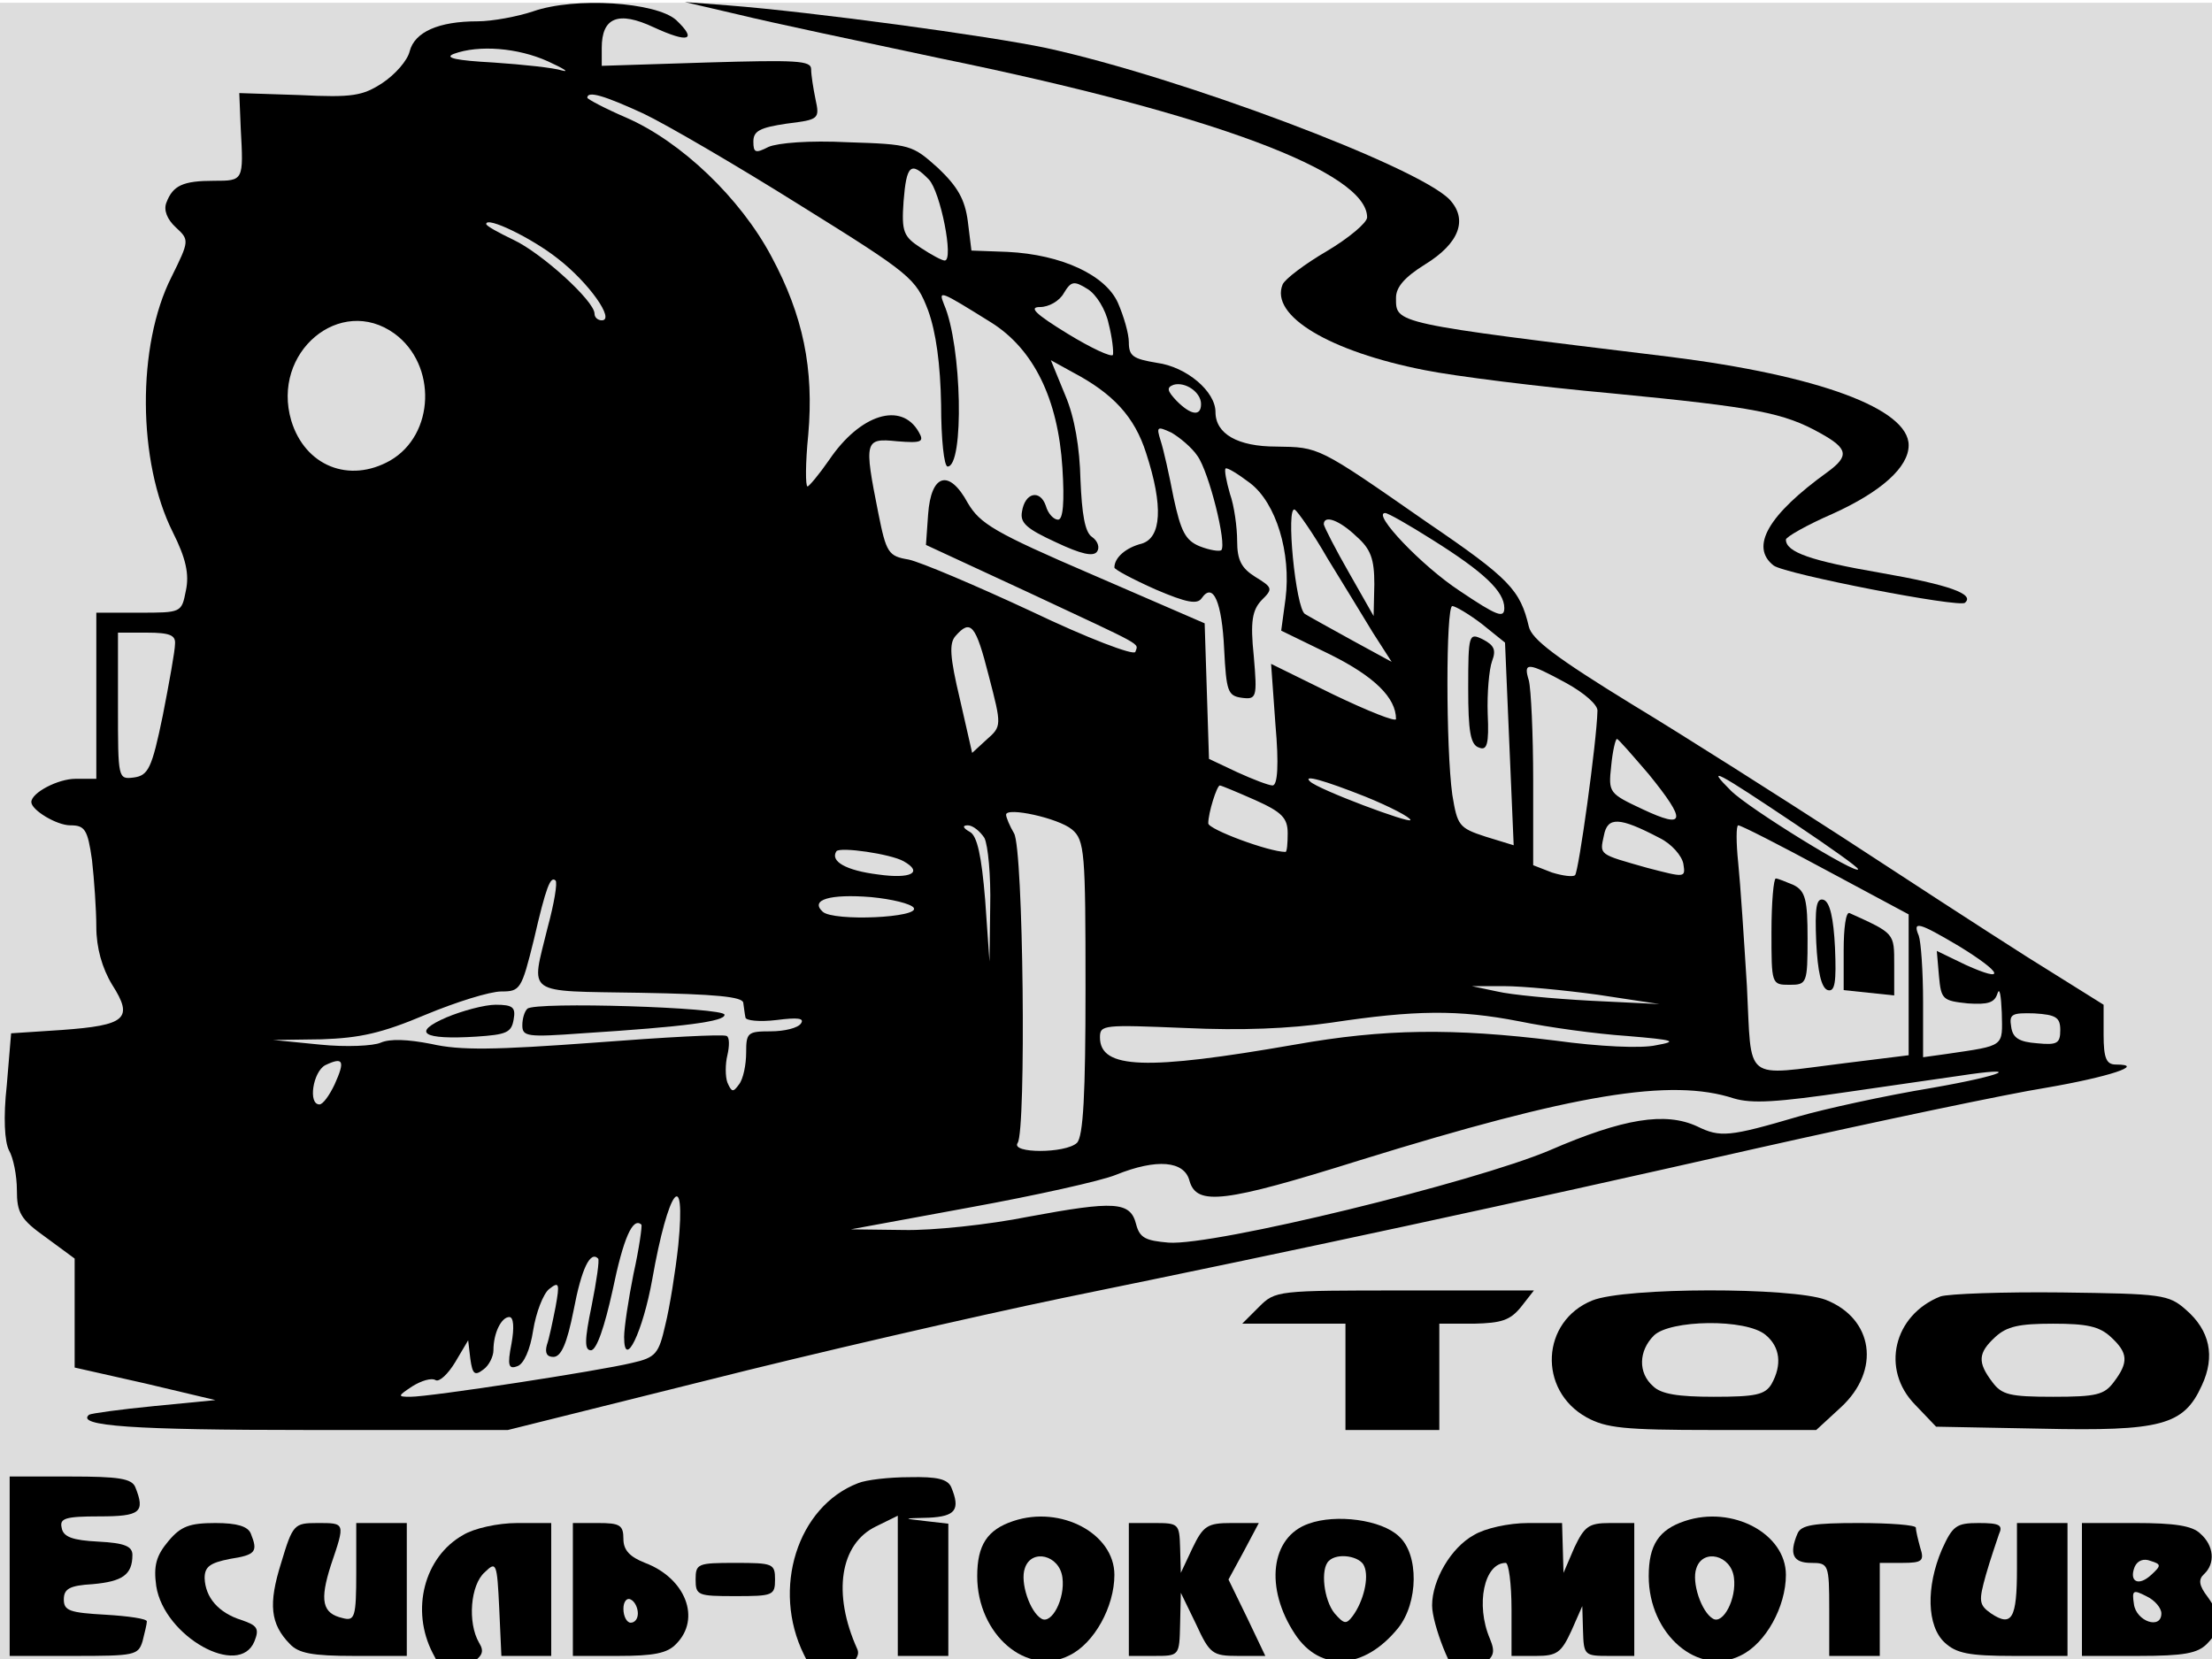
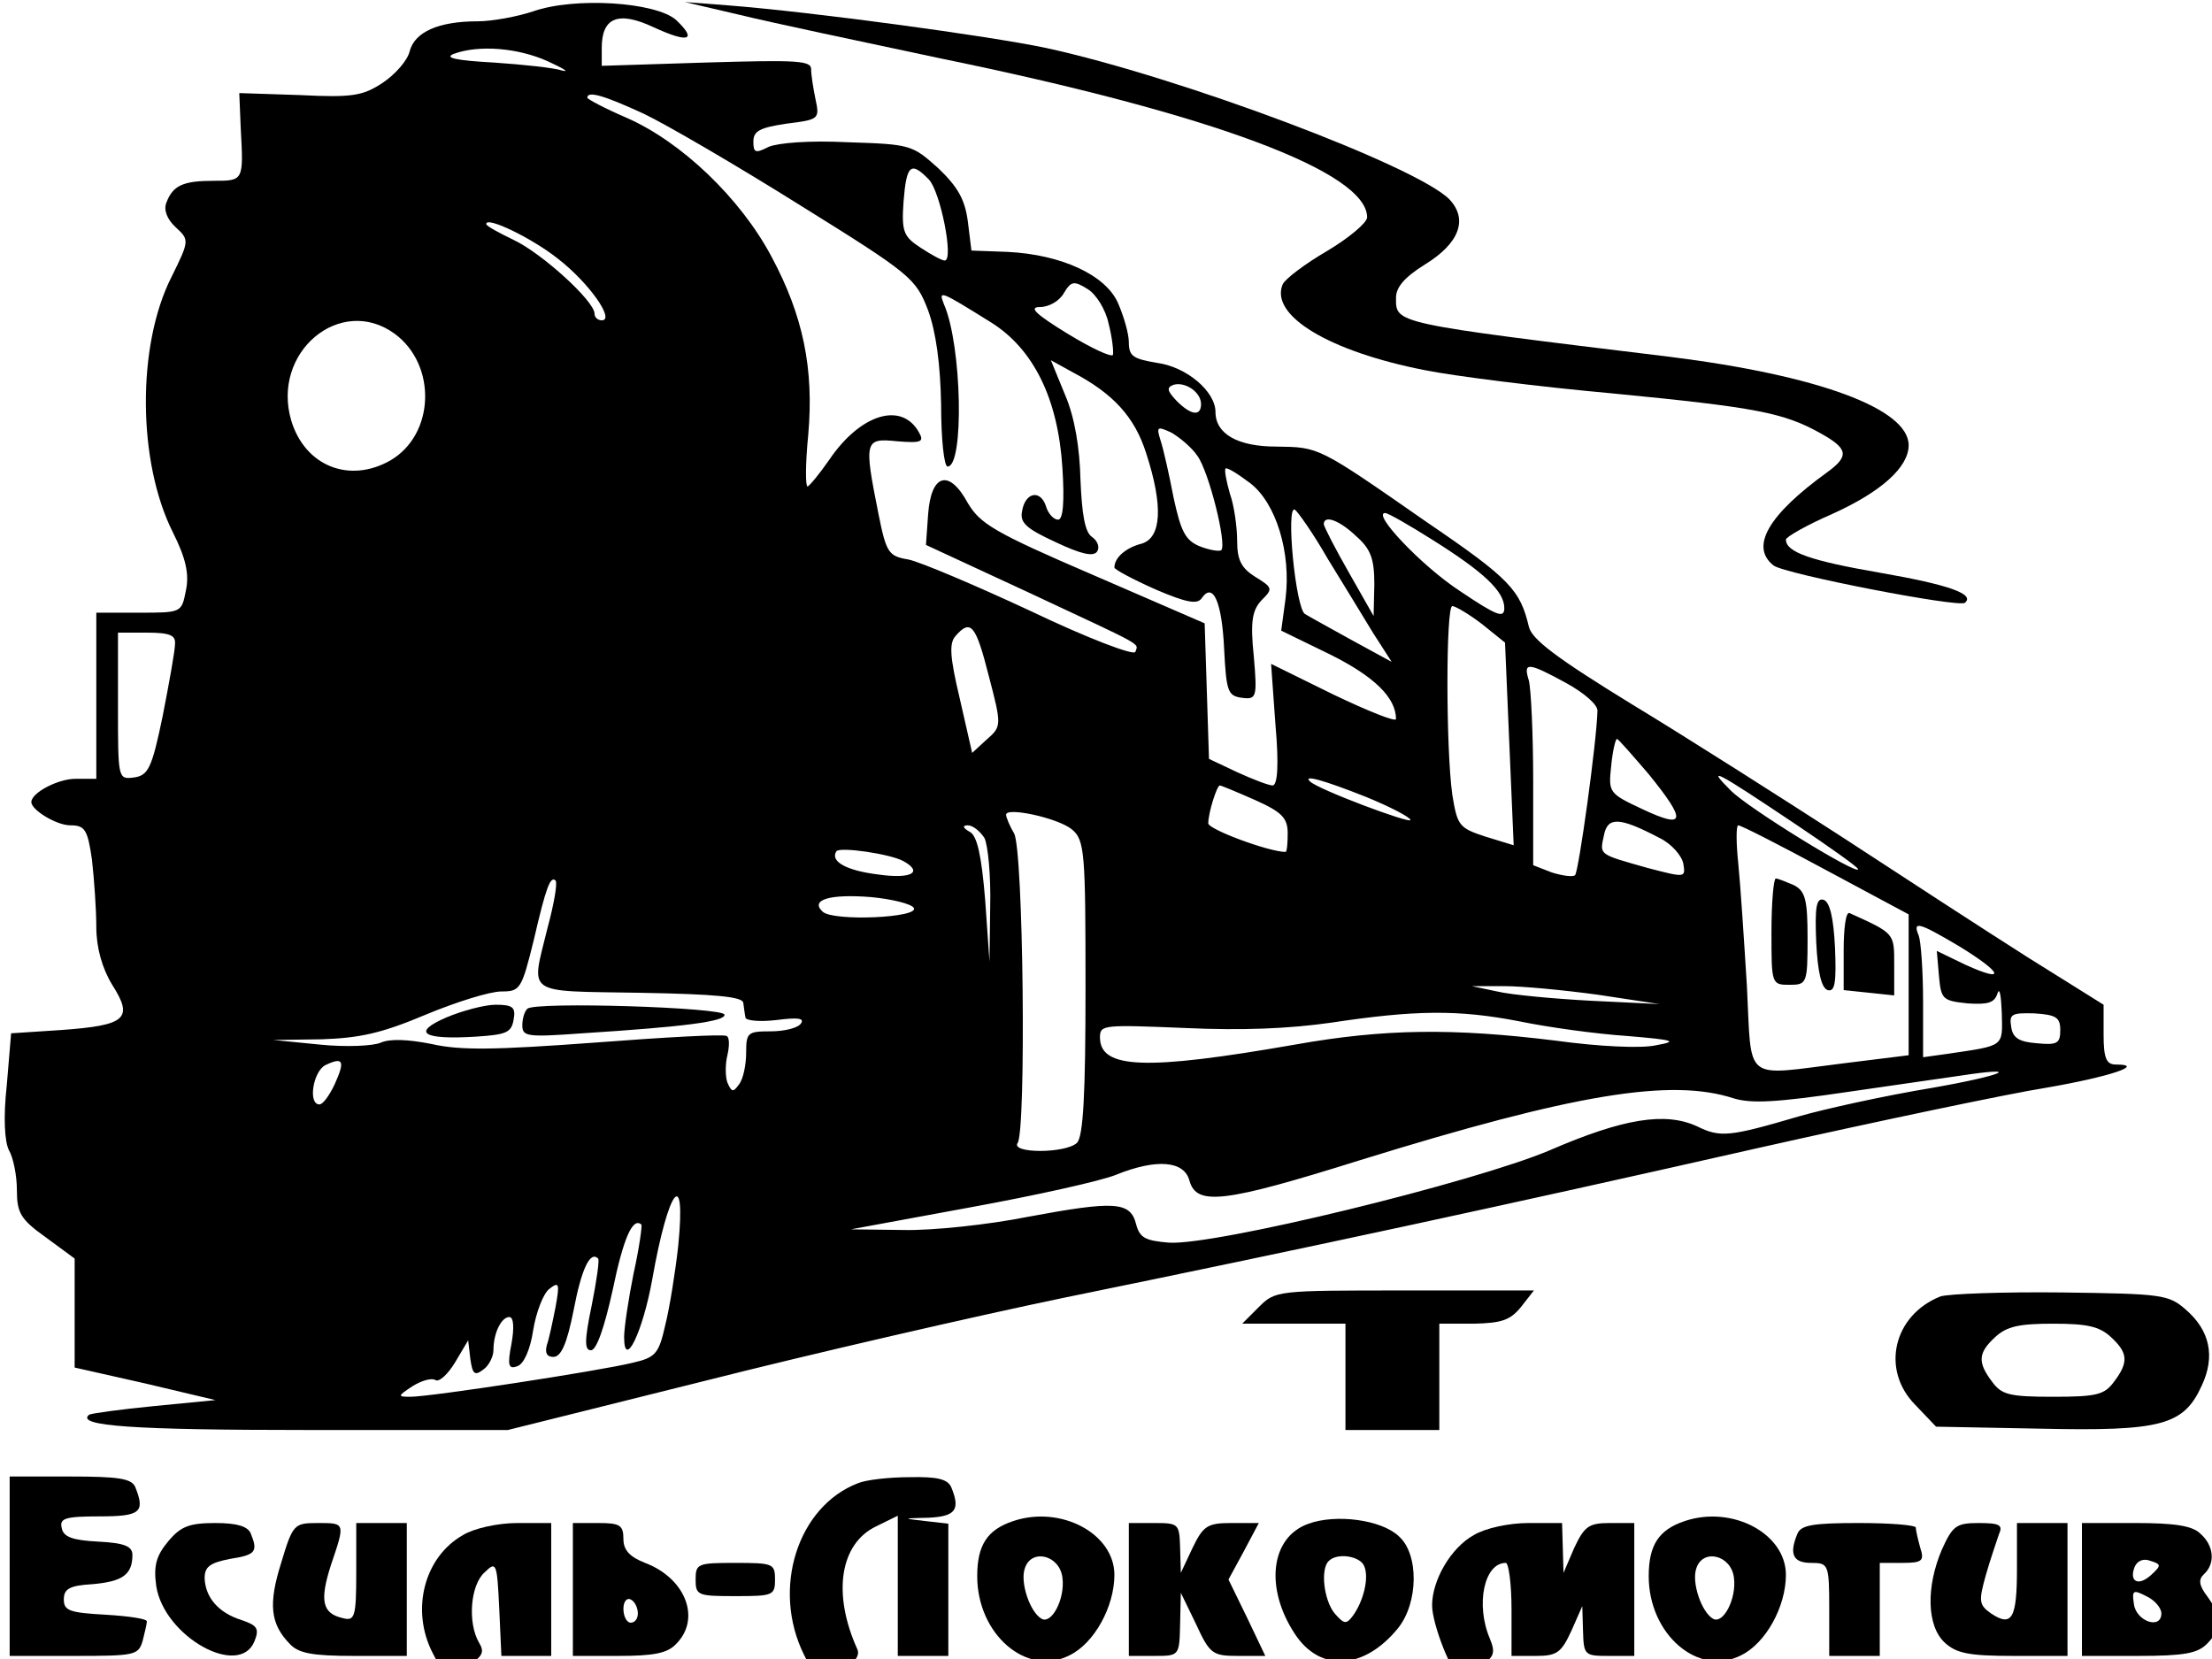
<svg xmlns="http://www.w3.org/2000/svg" width="800" height="600">
  <defs>
    <filter id="_blur">
      <feGaussianBlur stdDeviation="0.3" in="SourceGraphic" />
    </filter>
  </defs>
  <g>
    <title>Layer 1</title>
-     <rect stroke="#eaea0e" id="svg_4" height="605" width="809" y="1" x="-8.5" stroke-width="0" fill="#DDDDDD" />
    <g stroke="null" filter="url(#_blur)" stroke-width="0">
      <g stroke="null" fill="#000000" transform="translate(0 274) scale(0.1 -0.1)">
        <path stroke="#eaea0e" fill="#000000" d="m1928.234,2698.954c-57.45,-19.225 -148.848,-36.047 -201.076,-36.047c-141.014,0 -227.189,-38.451 -245.469,-108.142c-7.834,-33.644 -52.227,-84.111 -99.232,-115.352c-70.507,-45.66 -107.066,-52.87 -297.696,-43.257l-219.355,7.209l5.223,-127.368c10.445,-189.85 10.445,-189.85 -96.621,-189.85c-112.289,0 -148.848,-16.822 -172.351,-79.304c-10.445,-26.435 2.611,-60.079 33.948,-88.917c49.616,-45.66 49.616,-48.063 -15.668,-180.237c-125.346,-247.526 -122.734,-668.079 5.223,-922.814c47.005,-93.723 60.062,-151.399 47.005,-211.478c-15.668,-79.304 -15.668,-79.304 -169.739,-79.304l-154.071,0l0,-300.395l0,-300.395l-75.73,0c-62.673,0 -159.294,-50.466 -159.294,-84.111c0,-28.838 91.398,-84.111 141.014,-84.111c52.227,0 62.673,-14.419 78.341,-124.964c7.834,-69.692 15.668,-180.237 15.668,-242.719c0,-74.498 20.891,-148.996 57.45,-209.075c78.341,-122.561 49.616,-146.593 -182.796,-163.415l-182.796,-12.016l-15.668,-187.447c-13.057,-117.755 -7.834,-204.269 7.834,-235.51c15.668,-26.435 28.725,-91.32 28.725,-144.19c0,-81.708 13.057,-105.739 104.455,-170.625l104.455,-76.901l0,-197.059l0,-197.059l255.914,-57.676l253.303,-60.079l-221.967,-21.628c-122.734,-12.016 -227.189,-26.435 -235.023,-31.241c-49.616,-40.854 159.294,-55.273 791.246,-55.273l723.35,0l712.904,177.834c389.094,98.53 974.042,233.107 1297.852,300.395c859.141,175.431 1605.994,336.443 2506.917,540.711c438.71,98.53 908.757,197.059 1044.549,218.688c224.578,38.451 365.592,84.111 253.303,84.111c-33.948,0 -44.393,21.628 -44.393,108.142l0,108.142l-276.805,173.028c-151.46,96.126 -454.379,293.186 -671.122,434.972c-219.355,141.787 -558.834,358.071 -757.298,478.229c-274.194,168.221 -362.981,235.51 -373.426,281.17c-31.336,132.174 -67.896,173.028 -368.203,377.296c-396.928,276.364 -389.094,271.557 -545.777,273.96c-138.403,0 -219.355,45.66 -219.355,124.964c0,74.498 -104.455,163.415 -211.521,177.834c-86.175,14.419 -101.843,24.032 -101.843,74.498c0,31.241 -18.28,93.723 -39.171,141.787c-44.393,100.933 -203.687,175.431 -399.54,185.043l-130.569,4.806l-13.057,105.739c-10.445,79.304 -36.559,124.964 -107.066,192.253c-94.009,84.111 -99.232,86.514 -326.421,93.723c-141.014,7.209 -253.303,-2.403 -287.251,-16.822c-47.005,-24.032 -54.839,-21.628 -54.839,19.225c0,38.451 23.502,50.466 120.123,64.885c117.512,14.419 120.123,16.822 104.455,88.917c-7.834,38.451 -15.668,86.514 -15.668,108.142c0,31.241 -52.227,33.644 -378.649,24.032l-378.649,-12.016l0,64.885c0,110.545 60.062,134.577 188.019,74.498c125.346,-57.676 159.294,-48.063 80.953,26.435c-73.118,64.885 -365.592,84.111 -517.052,31.241zm52.227,-180.237c57.45,-26.435 80.953,-40.854 52.227,-33.644c-28.725,9.613 -141.014,21.628 -248.08,28.838c-133.18,7.209 -180.185,16.822 -143.625,31.241c91.398,33.644 232.412,21.628 339.478,-26.435zm347.312,-189.85c80.953,-38.451 336.867,-187.447 566.668,-331.636c402.151,-249.929 417.819,-264.348 462.213,-379.7c28.725,-79.304 44.393,-194.656 47.005,-341.249c0,-122.561 10.445,-223.494 23.502,-223.494c60.062,0 52.227,437.376 -13.057,586.372c-20.891,52.87 -15.668,50.466 169.739,-64.885c154.071,-96.126 242.858,-276.364 258.526,-526.293c7.834,-122.561 2.611,-187.447 -15.668,-187.447c-15.668,0 -36.559,21.628 -44.393,50.466c-20.891,60.079 -75.73,48.063 -86.175,-21.628c-7.834,-40.854 18.28,-62.482 122.734,-110.545c91.398,-43.257 135.791,-52.87 148.848,-33.644c10.445,14.419 2.611,38.451 -18.28,52.87c-26.114,16.822 -36.559,84.111 -41.782,206.672c-2.611,115.352 -20.891,225.897 -54.839,305.202l-52.227,127.368l78.341,-43.257c146.237,-76.901 224.578,-161.012 266.36,-293.186c62.673,-192.253 54.839,-305.202 -15.668,-326.83c-57.45,-14.419 -99.232,-50.466 -99.232,-86.514c0,-7.209 67.896,-43.257 148.848,-79.304c112.289,-48.063 151.46,-55.273 167.128,-31.241c41.782,60.079 73.118,-16.822 80.953,-185.043c7.834,-151.399 13.057,-168.221 62.673,-175.431c54.839,-7.209 57.45,0 44.393,151.399c-13.057,124.964 -5.223,165.818 28.725,201.866c41.782,40.854 39.171,45.66 -23.502,84.111c-49.616,31.241 -65.284,60.079 -65.284,129.771c0,48.063 -10.445,127.368 -26.114,170.625c-13.057,45.66 -20.891,86.514 -15.668,91.32c5.223,4.806 44.393,-19.225 88.787,-52.87c94.009,-72.095 148.848,-252.332 127.957,-418.15l-15.668,-115.352l177.573,-86.514c159.294,-79.304 237.635,-156.206 237.635,-233.107c0,-12.016 -101.843,28.838 -227.189,88.917l-224.578,110.545l15.668,-218.688c13.057,-146.593 7.834,-221.091 -10.445,-221.091c-13.057,0 -70.507,21.628 -127.957,48.063l-101.843,48.063l-7.834,245.123l-7.834,245.123l-404.763,175.431c-357.758,153.802 -407.374,185.043 -451.767,259.542c-67.896,124.964 -133.18,105.739 -143.625,-40.854l-7.834,-110.545l373.426,-173.028c425.654,-199.462 394.317,-180.237 383.872,-213.881c-5.223,-14.419 -174.962,50.466 -376.038,146.593c-201.076,93.723 -399.54,177.834 -443.933,187.447c-73.118,12.016 -80.953,24.032 -109.678,168.221c-52.227,261.945 -49.616,271.557 67.896,259.542c88.787,-7.209 99.232,-2.403 78.341,33.644c-62.673,110.545 -211.521,64.885 -323.81,-100.933c-36.559,-52.87 -73.118,-96.126 -78.341,-96.126c-7.834,0 -7.834,84.111 2.611,187.447c20.891,237.913 -18.28,430.166 -133.18,644.047c-112.289,211.478 -326.421,415.747 -524.886,502.261c-78.341,33.644 -141.014,67.289 -141.014,72.095c0,26.435 62.673,7.209 203.687,-57.676zm1031.492,-237.913c41.782,-43.257 91.398,-293.186 57.45,-293.186c-10.445,0 -49.616,21.628 -86.175,45.66c-62.673,40.854 -70.507,57.676 -62.673,168.221c10.445,132.174 26.114,146.593 91.398,79.304zm-1342.245,-285.976c112.289,-86.514 208.91,-223.494 159.294,-223.494c-13.057,0 -26.114,9.613 -26.114,24.032c0,45.66 -190.63,218.688 -292.474,266.751c-54.839,26.435 -99.232,50.466 -99.232,57.676c0,28.838 164.516,-50.466 258.526,-124.964zm1992.477,-235.51c13.057,-50.466 18.28,-100.933 15.668,-112.949c-5.223,-9.613 -78.341,24.032 -164.516,76.901c-117.512,72.095 -141.014,96.126 -99.232,96.126c31.336,0 70.507,21.628 86.175,50.466c26.114,43.257 36.559,45.66 86.175,14.419c31.336,-19.225 65.284,-74.498 75.73,-124.964zm-2582.646,-36.047c154.071,-112.949 146.237,-365.281 -15.668,-459.004c-148.848,-84.111 -308.142,-19.225 -357.758,144.19c-73.118,247.526 177.573,456.601 373.426,314.814zm2916.902,-254.735c0,-45.66 -36.559,-40.854 -88.787,12.016c-33.948,36.047 -36.559,48.063 -10.445,57.676c41.782,12.016 99.232,-26.435 99.232,-69.692zm-13.057,-187.447c41.782,-57.676 107.066,-319.621 86.175,-341.249c-7.834,-4.806 -41.782,0 -78.341,14.419c-52.227,21.628 -67.896,55.273 -94.009,175.431c-15.668,81.708 -36.559,175.431 -47.005,206.672c-15.668,50.466 -13.057,52.87 39.171,28.838c28.725,-16.822 73.118,-52.87 94.009,-84.111zm470.047,-370.087c54.839,-88.917 127.957,-209.075 164.516,-269.154l67.896,-105.739l-141.014,76.901c-78.341,43.257 -156.682,86.514 -172.351,96.126c-33.948,19.225 -70.507,396.522 -36.559,377.296c10.445,-7.209 65.284,-84.111 117.512,-175.431zm378.649,67.289c188.019,-117.755 261.137,-187.447 261.137,-247.526c0,-38.451 -26.114,-28.838 -161.905,62.482c-135.791,88.917 -318.587,281.17 -268.971,281.17c10.445,0 86.175,-43.257 169.739,-96.126zm-274.194,12.016c52.227,-45.66 65.284,-81.708 65.284,-173.028l-2.611,-115.352l-88.787,156.206c-49.616,86.514 -88.787,163.415 -91.398,175.431c0,36.047 57.45,14.419 117.512,-43.257zm454.379,-317.217l83.564,-67.289l15.668,-367.684l15.668,-365.281l-101.843,31.241c-96.621,31.241 -101.843,40.854 -120.123,151.399c-23.502,168.221 -23.502,682.498 0,682.498c10.445,0 60.062,-28.838 107.066,-64.885zm-1783.567,-187.447c47.005,-180.237 47.005,-182.64 -7.834,-230.704l-52.227,-48.063l-44.393,194.656c-36.559,153.802 -39.171,201.866 -15.668,228.3c54.839,62.482 73.118,40.854 120.123,-144.19zm-2943.016,115.352c0,-24.032 -20.891,-139.383 -44.393,-259.542c-39.171,-189.85 -52.227,-216.285 -104.455,-223.494c-57.45,-7.209 -57.45,-4.806 -57.45,257.138l0,266.751l104.455,0c83.564,0 104.455,-9.613 101.843,-40.854zm5032.113,-141.787c65.284,-36.047 114.9,-79.304 112.289,-100.933c-2.611,-110.545 -67.896,-581.565 -80.953,-593.581c-7.834,-7.209 -44.393,-2.403 -83.564,9.613l-67.896,26.435l0,305.202c0,170.625 -7.834,331.636 -15.668,362.877c-20.891,67.289 -5.223,67.289 135.791,-9.613zm297.696,-329.233c138.403,-170.625 133.18,-199.462 -20.891,-127.368c-122.734,57.676 -125.346,60.079 -114.9,156.206c5.223,55.273 15.668,98.53 20.891,98.53c5.223,0 54.839,-57.676 114.9,-127.368zm530.108,-180.237c125.346,-84.111 227.189,-156.206 227.189,-163.415c0,-24.032 -394.317,218.688 -459.601,283.573c-94.009,93.723 -54.839,72.095 232.412,-120.158zm-1553.766,98.53c88.787,-36.047 161.905,-74.498 161.905,-84.111c0,-14.419 -334.256,110.545 -362.981,139.383c-28.725,26.435 49.616,4.806 201.076,-55.273zm-399.54,-12.016c96.621,-43.257 117.512,-64.885 117.512,-120.158c0,-36.047 -2.611,-67.289 -7.834,-67.289c-60.062,0 -279.417,81.708 -279.417,103.336c0,38.451 31.336,136.98 41.782,136.98c5.223,0 62.673,-24.032 127.957,-52.87zm-663.288,-105.739c47.005,-38.451 49.616,-84.111 49.616,-574.356c0,-379.7 -7.834,-538.308 -31.336,-559.937c-41.782,-38.451 -240.246,-38.451 -214.132,0c31.336,45.66 20.891,1064.601 -13.057,1119.874c-15.668,26.435 -28.725,57.676 -28.725,67.289c0,28.838 188.019,-12.016 237.635,-52.87zm2125.656,-31.241c44.393,-21.628 80.953,-64.885 86.175,-93.723c7.834,-50.466 7.834,-50.466 -130.569,-14.419c-177.573,50.466 -172.351,45.66 -156.682,117.755c13.057,67.289 54.839,67.289 201.076,-9.613zm-2441.632,0c13.057,-26.435 23.502,-136.98 20.891,-247.526l-2.611,-199.462l-15.668,223.494c-13.057,158.609 -28.725,230.704 -54.839,245.123c-26.114,14.419 -28.725,24.032 -7.834,24.032c18.28,0 44.393,-21.628 60.062,-45.66zm3042.248,-115.352l300.308,-161.012l0,-254.735l0,-254.735l-232.412,-28.838c-370.815,-45.66 -334.256,-74.498 -352.535,278.767c-10.445,168.221 -23.502,367.684 -31.336,444.585c-7.834,74.498 -7.834,136.98 0,136.98c10.445,0 151.46,-72.095 315.976,-161.012zm-3334.722,31.241c73.118,-40.854 26.114,-64.885 -91.398,-48.063c-117.512,14.419 -174.962,48.063 -151.46,84.111c13.057,16.822 195.853,-9.613 242.858,-36.047zm-1287.406,-240.316c-60.062,-247.526 -88.787,-228.3 334.256,-235.51c274.194,-4.806 370.815,-14.419 373.426,-36.047c2.611,-16.822 5.223,-40.854 7.834,-52.87c0,-12.016 52.227,-16.822 112.289,-9.613c75.73,9.613 101.843,7.209 88.787,-12.016c-10.445,-16.822 -60.062,-28.838 -109.678,-28.838c-83.564,0 -88.787,-4.806 -88.787,-76.901c0,-43.257 -10.445,-96.126 -26.114,-115.352c-20.891,-28.838 -26.114,-28.838 -41.782,7.209c-7.834,21.628 -7.834,67.289 0,98.53c7.834,33.644 7.834,64.885 -2.611,69.692c-13.057,7.209 -227.189,-4.806 -477.881,-24.032c-360.369,-26.435 -485.715,-28.838 -590.17,-4.806c-86.175,16.822 -148.848,19.225 -182.796,4.806c-26.114,-12.016 -125.346,-16.822 -219.355,-7.209l-169.739,16.822l174.962,2.403c138.403,4.806 216.744,21.628 376.038,88.917c109.678,45.66 232.412,84.111 274.194,84.111c67.896,0 73.118,7.209 117.512,187.447c44.393,192.253 60.062,230.704 78.341,213.881c7.834,-7.209 -5.223,-84.111 -28.725,-170.625zm1323.965,72.095c26.114,-36.047 -289.862,-50.466 -329.033,-14.419c-47.005,43.257 26.114,64.885 174.962,52.87c75.73,-7.209 143.625,-24.032 154.071,-38.451zm3781.266,-139.383c156.682,-96.126 172.351,-134.577 23.502,-67.289l-104.455,50.466l7.834,-91.32c7.834,-84.111 13.057,-88.917 104.455,-98.53c73.118,-4.806 96.621,2.403 107.066,36.047c7.834,24.032 13.057,-7.209 15.668,-69.692c2.611,-124.964 13.057,-117.755 -198.464,-148.996l-86.175,-12.016l0,199.462c0,112.949 -7.834,218.688 -15.668,240.316c-23.502,55.273 0,48.063 146.237,-38.451zm-1305.686,-175.431l221.967,-33.644l-248.08,12.016c-135.791,7.209 -289.862,21.628 -339.478,33.644l-91.398,19.225l117.512,0c65.284,0 216.744,-14.419 339.478,-31.241zm-284.639,-96.126c104.455,-21.628 279.417,-45.66 389.094,-52.87c172.351,-14.419 185.407,-19.225 104.455,-33.644c-52.227,-12.016 -206.298,-4.806 -362.981,16.822c-370.815,45.66 -618.895,43.257 -942.705,-14.419c-537.943,-93.723 -705.07,-88.917 -705.07,26.435c0,45.66 13.057,45.66 308.142,33.644c206.298,-9.613 376.038,-2.403 527.497,19.225c302.919,45.66 459.601,48.063 681.568,4.806zm1955.917,-31.241c0,-48.063 -10.445,-55.273 -83.564,-48.063c-65.284,4.806 -88.787,19.225 -94.009,60.079c-7.834,45.66 2.611,50.466 83.564,48.063c78.341,-4.806 94.009,-14.419 94.009,-60.079zm-6241.178,-197.059c-18.28,-38.451 -41.782,-72.095 -54.839,-72.095c-41.782,0 -23.502,117.755 20.891,141.787c65.284,31.241 73.118,16.822 33.948,-69.692zm5778.965,-12.016c-174.962,-28.838 -391.706,-76.901 -483.104,-103.336c-253.303,-74.498 -284.639,-76.901 -368.203,-36.047c-114.9,52.87 -266.36,28.838 -532.72,-86.514c-271.583,-115.352 -1214.288,-346.055 -1378.804,-334.04c-83.564,7.209 -104.455,16.822 -117.512,67.289c-20.891,81.708 -78.341,84.111 -389.094,26.435c-143.625,-28.838 -347.312,-50.466 -451.767,-48.063l-190.63,2.403l430.876,79.304c237.635,43.257 475.27,96.126 527.497,117.755c148.848,60.079 248.08,50.466 266.36,-21.628c26.114,-91.32 125.346,-79.304 616.284,74.498c775.577,240.316 1125.501,297.992 1352.69,223.494c65.284,-19.225 154.071,-14.419 415.208,24.032c185.407,26.435 362.981,52.87 399.54,57.676c235.023,36.047 164.516,2.403 -96.621,-43.257zm-4535.952,-569.549c-10.445,-96.126 -31.336,-225.897 -47.005,-288.379c-23.502,-103.336 -33.948,-117.755 -120.123,-136.98c-117.512,-28.838 -728.573,-122.561 -801.691,-122.561c-47.005,0 -47.005,2.403 7.834,38.451c31.336,19.225 67.896,31.241 83.564,21.628c13.057,-7.209 44.393,21.628 70.507,64.885l47.005,79.304l7.834,-67.289c7.834,-55.273 15.668,-62.482 47.005,-38.451c20.891,14.419 36.559,48.063 36.559,69.692c0,62.482 28.725,120.158 57.45,120.158c15.668,0 18.28,-38.451 7.834,-96.126c-15.668,-79.304 -10.445,-93.723 20.891,-81.708c23.502,7.209 47.005,60.079 57.45,129.771c10.445,64.885 36.559,132.174 57.45,148.996c36.559,28.838 39.171,21.628 23.502,-64.885c-10.445,-52.87 -23.502,-115.352 -31.336,-136.98c-7.834,-28.838 0,-43.257 23.502,-43.257c28.725,0 49.616,50.466 73.118,168.221c28.725,151.399 60.062,216.285 88.787,187.447c5.223,-4.806 -5.223,-79.304 -23.502,-170.625c-26.114,-124.964 -26.114,-161.012 -2.611,-161.012c20.891,0 49.616,86.514 78.341,216.285c39.171,189.85 73.118,266.751 104.455,237.913c2.611,-4.806 -7.834,-84.111 -28.725,-177.834c-18.28,-91.32 -33.948,-194.656 -33.948,-228.3c0,-122.561 67.896,19.225 101.843,209.075c57.45,326.83 122.734,413.344 94.009,122.561z" />
-         <path stroke="#eaea0e" fill="#000000" d="m5309.96,250.131c0,-153.802 7.834,-204.269 39.171,-213.881c28.725,-12.016 36.559,12.016 31.336,122.561c-2.611,74.498 5.223,161.012 15.668,189.85c15.668,40.854 7.834,57.676 -33.948,79.304c-49.616,24.032 -52.227,19.225 -52.227,-177.834z" />
        <path stroke="#eaea0e" fill="#000000" d="m6406.736,-629.426c0,-189.85 0,-192.253 65.284,-192.253c62.673,0 65.284,4.806 65.284,168.221c0,139.383 -7.834,170.625 -49.616,192.253c-28.725,12.016 -57.45,24.032 -65.284,24.032c-7.834,0 -15.668,-86.514 -15.668,-192.253z" />
        <path stroke="#eaea0e" fill="#000000" d="m6568.641,-667.877c5.223,-105.739 18.28,-165.818 41.782,-173.028c26.114,-7.209 31.336,28.838 26.114,153.802c-5.223,105.739 -18.28,165.818 -41.782,173.028c-26.114,7.209 -31.336,-28.838 -26.114,-153.802z" />
        <path stroke="#eaea0e" fill="#000000" d="m6667.873,-696.714l0,-144.19l91.398,-9.613l91.398,-9.613l0,110.545c0,115.352 2.611,112.949 -161.905,187.447c-13.057,4.806 -20.891,-55.273 -20.891,-134.577z" />
        <path stroke="#eaea0e" fill="#000000" d="m1614.869,-939.434c-127.957,-55.273 -86.175,-81.708 107.066,-69.692c109.678,7.209 127.957,14.419 135.791,62.482c7.834,43.257 -2.611,52.87 -65.284,52.87c-39.171,0 -120.123,-21.628 -177.573,-45.66z" />
        <path stroke="#eaea0e" fill="#000000" d="m1907.343,-908.193c-10.445,-9.613 -18.28,-36.047 -18.28,-60.079c0,-40.854 18.28,-43.257 216.744,-28.838c376.038,24.032 517.052,43.257 514.44,67.289c0,26.435 -684.179,48.063 -712.904,21.628z" />
        <path stroke="#eaea0e" fill="#000000" d="m2672.475,2686.938c107.066,-26.435 436.099,-96.126 731.184,-158.609c984.487,-201.866 1540.709,-410.941 1540.709,-574.356c0,-19.225 -65.284,-74.498 -146.237,-122.561c-78.341,-45.66 -151.46,-100.933 -159.294,-120.158c-47.005,-112.949 169.739,-242.719 514.44,-310.008c107.066,-21.628 412.597,-60.079 678.957,-84.111c519.663,-50.466 618.895,-69.692 752.075,-144.19c99.232,-55.273 104.455,-81.708 26.114,-139.383c-216.744,-156.206 -282.028,-271.557 -195.853,-338.846c41.782,-31.241 673.734,-153.802 692.013,-134.577c36.559,31.241 -57.45,64.885 -305.53,108.142c-250.692,43.257 -342.09,74.498 -342.09,120.158c0,9.613 75.73,52.87 169.739,93.723c174.962,79.304 274.194,168.221 274.194,247.526c0,132.174 -326.421,252.332 -861.753,319.621c-1007.989,122.561 -992.321,120.158 -992.321,213.881c0,38.451 31.336,74.498 104.455,120.158c125.346,76.901 156.682,163.415 88.787,235.51c-117.512,120.158 -974.042,442.182 -1459.757,547.921c-206.298,43.257 -840.862,129.771 -1149.003,153.802l-156.682,12.016l195.853,-45.66z" />
        <path stroke="#eaea0e" fill="#000000" d="m4552.662,-1987.213l-60.062,-60.079l185.407,0l188.019,0l0,-192.253l0,-192.253l169.739,0l169.739,0l0,192.253l0,192.253l125.346,0c99.232,2.403 130.569,12.016 169.739,60.079l47.005,60.079l-467.436,0c-462.213,0 -467.436,0 -527.497,-60.079z" />
-         <path stroke="#eaea0e" fill="#000000" d="m5759.116,-1963.181c-185.407,-74.498 -198.464,-324.427 -20.891,-422.957c70.507,-38.451 133.18,-45.66 456.99,-45.66l373.426,0l88.787,81.708c146.237,134.577 117.512,322.024 -54.839,389.312c-122.734,45.66 -723.35,45.66 -843.473,-2.403zm626.729,-124.964c52.227,-43.257 60.062,-108.142 20.891,-177.834c-23.502,-38.451 -57.45,-45.66 -208.91,-45.66c-127.957,0 -190.63,9.613 -219.355,38.451c-54.839,48.063 -52.227,127.368 2.611,182.64c57.45,57.676 334.256,62.482 404.763,2.403z" />
        <path stroke="#eaea0e" fill="#000000" d="m7017.797,-1948.762c-169.739,-67.289 -216.744,-264.348 -91.398,-391.715l75.73,-79.304l378.649,-7.209c436.099,-9.613 517.052,12.016 582.336,156.206c49.616,105.739 28.725,199.462 -57.45,273.96c-62.673,55.273 -86.175,57.676 -449.156,62.482c-211.521,2.403 -409.985,-4.806 -438.71,-14.419zm616.284,-146.593c62.673,-57.676 65.284,-91.32 10.445,-163.415c-33.948,-45.66 -62.673,-52.87 -219.355,-52.87c-156.682,0 -185.407,7.209 -219.355,52.87c-54.839,72.095 -52.227,105.739 10.445,163.415c41.782,38.451 86.175,48.063 208.91,48.063c122.734,0 167.128,-9.613 208.91,-48.063z" />
        <path stroke="#eaea0e" fill="#000000" d="m34.989,-2924.446l0,-324.427l232.412,0c219.355,0 232.412,2.403 248.08,52.87c7.834,31.241 15.668,62.482 15.668,72.095c0,9.613 -67.896,19.225 -148.848,24.032c-130.569,7.209 -151.46,14.419 -151.46,55.273c0,38.451 20.891,50.466 104.455,55.273c107.066,9.613 143.625,33.644 143.625,105.739c0,31.241 -28.725,43.257 -122.734,48.063c-94.009,4.806 -127.957,16.822 -133.18,50.466c-7.834,33.644 13.057,40.854 135.791,40.854c148.848,0 167.128,14.419 130.569,105.739c-13.057,31.241 -60.062,38.451 -235.023,38.451l-219.355,0l0,-324.427z" />
        <path stroke="#eaea0e" fill="#000000" d="m3103.351,-2624.05c-219.355,-84.111 -313.365,-382.103 -195.853,-620.016l52.227,-103.336l78.341,43.257c52.227,28.838 73.118,55.273 62.673,79.304c-91.398,201.866 -62.673,382.103 67.896,444.585l78.341,38.451l0,-254.735l0,-252.332l91.398,0l91.398,0l0,237.913l0,240.316l-83.564,9.613c-83.564,9.613 -83.564,9.613 13.057,12.016c96.621,4.806 114.9,28.838 80.953,110.545c-13.057,28.838 -49.616,38.451 -151.46,36.047c-73.118,0 -156.682,-9.613 -185.407,-21.628z" />
        <path stroke="#eaea0e" fill="#000000" d="m3664.796,-2761.031c-94.009,-31.241 -130.569,-86.514 -130.569,-199.462c0,-211.478 180.185,-365.281 334.256,-285.976c88.787,43.257 161.905,175.431 161.905,290.783c0,148.996 -193.242,252.332 -365.592,194.656zm177.573,-204.269c10.445,-76.901 -39.171,-170.625 -75.73,-148.996c-41.782,24.032 -78.341,132.174 -60.062,182.64c23.502,72.095 125.346,48.063 135.791,-33.644z" />
        <path stroke="#eaea0e" fill="#000000" d="m4732.847,-2770.643c-138.403,-48.063 -159.294,-233.107 -49.616,-398.925c91.398,-139.383 250.692,-129.771 373.426,21.628c73.118,91.32 75.73,266.751 2.611,331.636c-62.673,60.079 -227.189,81.708 -326.421,45.66zm201.076,-153.802c18.28,-40.854 -2.611,-127.368 -41.782,-180.237c-23.502,-31.241 -31.336,-28.838 -65.284,9.613c-39.171,48.063 -52.227,161.012 -20.891,189.85c31.336,31.241 114.9,16.822 127.957,-19.225z" />
        <path stroke="#eaea0e" fill="#000000" d="m6093.372,-2761.031c-94.009,-31.241 -130.569,-86.514 -130.569,-199.462c0,-211.478 180.185,-365.281 334.256,-285.976c88.787,43.257 161.905,175.431 161.905,290.783c0,148.996 -193.242,252.332 -365.592,194.656zm177.573,-204.269c10.445,-76.901 -39.171,-170.625 -75.73,-148.996c-41.782,24.032 -78.341,132.174 -60.062,182.64c23.502,72.095 125.346,48.063 135.791,-33.644z" />
        <path stroke="#eaea0e" fill="#000000" d="m609.491,-2833.126c-44.393,-52.87 -54.839,-88.917 -44.393,-163.415c28.725,-182.64 300.308,-334.04 355.147,-199.462c18.28,45.66 10.445,57.676 -47.005,76.901c-83.564,26.435 -130.569,81.708 -133.18,151.399c0,40.854 18.28,55.273 91.398,69.692c94.009,14.419 101.843,26.435 75.73,91.32c-10.445,26.435 -49.616,38.451 -127.957,38.451c-94.009,0 -125.346,-12.016 -169.739,-64.885z" />
        <path stroke="#eaea0e" fill="#000000" d="m1016.865,-2912.43c-47.005,-148.996 -39.171,-221.091 31.336,-293.186c31.336,-33.644 80.953,-43.257 232.412,-43.257l190.63,0l0,240.316l0,240.316l-91.398,0l-91.398,0l0,-177.834c0,-163.415 -5.223,-177.834 -49.616,-165.818c-73.118,16.822 -83.564,62.482 -41.782,192.253c52.227,153.802 52.227,151.399 -49.616,151.399c-83.564,0 -88.787,-4.806 -130.569,-144.19z" />
        <path stroke="#eaea0e" fill="#000000" d="m1674.931,-2811.497c-141.014,-79.304 -190.63,-271.557 -109.678,-427.763c49.616,-93.723 44.393,-93.723 127.957,-43.257c52.227,31.241 60.062,48.063 39.171,81.708c-41.782,72.095 -31.336,209.075 20.891,254.735c41.782,40.854 44.393,33.644 52.227,-129.771l7.834,-173.028l88.787,0l91.398,0l0,240.316l0,240.316l-122.734,0c-70.507,0 -156.682,-19.225 -195.853,-43.257z" />
        <path stroke="#eaea0e" fill="#000000" d="m2071.859,-3008.556l0,-240.316l164.516,0c127.957,0 177.573,9.613 208.91,43.257c91.398,91.32 33.948,237.913 -112.289,293.186c-54.839,21.628 -78.341,45.66 -78.341,86.514c0,50.466 -13.057,57.676 -91.398,57.676l-91.398,0l0,-240.316zm235.023,-86.514c0,-19.225 -10.445,-33.644 -26.114,-33.644c-13.057,0 -26.114,21.628 -26.114,50.466c0,26.435 13.057,40.854 26.114,33.644c15.668,-7.209 26.114,-31.241 26.114,-50.466z" />
        <path stroke="#eaea0e" fill="#000000" d="m4082.615,-3008.556l0,-240.316l91.398,0c91.398,0 91.398,0 94.009,115.352l2.611,112.949l54.839,-112.949c49.616,-108.142 60.062,-115.352 151.46,-115.352l99.232,0l-65.284,136.98l-67.896,139.383l54.839,100.933l54.839,103.336l-99.232,0c-86.175,0 -101.843,-9.613 -141.014,-91.32l-41.782,-88.917l-2.611,91.32c-2.611,86.514 -5.223,88.917 -94.009,88.917l-91.398,0l0,-240.316z" />
        <path stroke="#eaea0e" fill="#000000" d="m5330.851,-2811.497c-83.564,-45.66 -151.46,-163.415 -151.46,-254.735c0,-67.289 73.118,-254.735 101.843,-254.735c10.445,0 41.782,16.822 73.118,36.047c49.616,31.241 54.839,48.063 33.948,98.53c-52.227,122.561 -20.891,273.96 57.45,273.96c10.445,0 20.891,-74.498 20.891,-168.221l0,-168.221l88.787,0c75.73,0 91.398,12.016 127.957,91.32l39.171,88.917l2.611,-88.917c2.611,-88.917 5.223,-91.32 94.009,-91.32l91.398,0l0,240.316l0,240.316l-88.787,0c-75.73,0 -91.398,-12.016 -127.957,-88.917l-39.171,-91.32l-2.611,91.32l-2.611,88.917l-122.734,0c-70.507,0 -156.682,-19.225 -195.853,-43.257z" />
        <path stroke="#eaea0e" fill="#000000" d="m6500.746,-2806.691c-31.336,-74.498 -15.668,-105.739 49.616,-105.739c62.673,0 65.284,-4.806 65.284,-168.221l0,-168.221l91.398,0l91.398,0l0,168.221l0,168.221l80.953,0c73.118,0 80.953,7.209 65.284,55.273c-7.834,28.838 -15.668,60.079 -15.668,72.095c0,9.613 -94.009,16.822 -206.298,16.822c-164.516,0 -208.91,-7.209 -221.967,-38.451z" />
        <path stroke="#eaea0e" fill="#000000" d="m7023.02,-2864.367c-57.45,-134.577 -54.839,-276.364 10.445,-336.443c41.782,-38.451 86.175,-48.063 248.08,-48.063l195.853,0l0,240.316l0,240.316l-91.398,0l-91.398,0l0,-165.818c0,-180.237 -18.28,-211.478 -94.009,-161.012c-44.393,31.241 -44.393,45.66 -18.28,139.383c15.668,55.273 39.171,122.561 47.005,146.593c15.668,33.644 2.611,40.854 -73.118,40.854c-80.953,0 -94.009,-9.613 -133.18,-96.126z" />
        <path stroke="#eaea0e" fill="#000000" d="m7529.626,-3008.556l0,-240.316l203.687,0c167.128,0 214.132,9.613 248.08,43.257c54.839,55.273 54.839,98.53 2.611,170.625c-31.336,40.854 -33.948,62.482 -13.057,81.708c41.782,38.451 36.559,103.336 -13.057,146.593c-28.725,28.838 -94.009,38.451 -235.023,38.451l-193.242,0l0,-240.316zm250.692,52.87c-47.005,-43.257 -80.953,-24.032 -60.062,28.838c10.445,24.032 33.948,31.241 57.45,21.628c39.171,-12.016 39.171,-16.822 2.611,-50.466zm36.559,-139.383c0,-60.079 -91.398,-28.838 -99.232,33.644c-7.834,50.466 -2.611,52.87 44.393,28.838c31.336,-14.419 54.839,-43.257 54.839,-62.482z" />
        <path stroke="#eaea0e" fill="#000000" d="m2515.792,-2972.509c0,-57.676 7.834,-60.079 143.625,-60.079c135.791,0 143.625,2.403 143.625,60.079c0,57.676 -7.834,60.079 -143.625,60.079c-135.791,0 -143.625,-2.403 -143.625,-60.079z" />
      </g>
    </g>
  </g>
</svg>